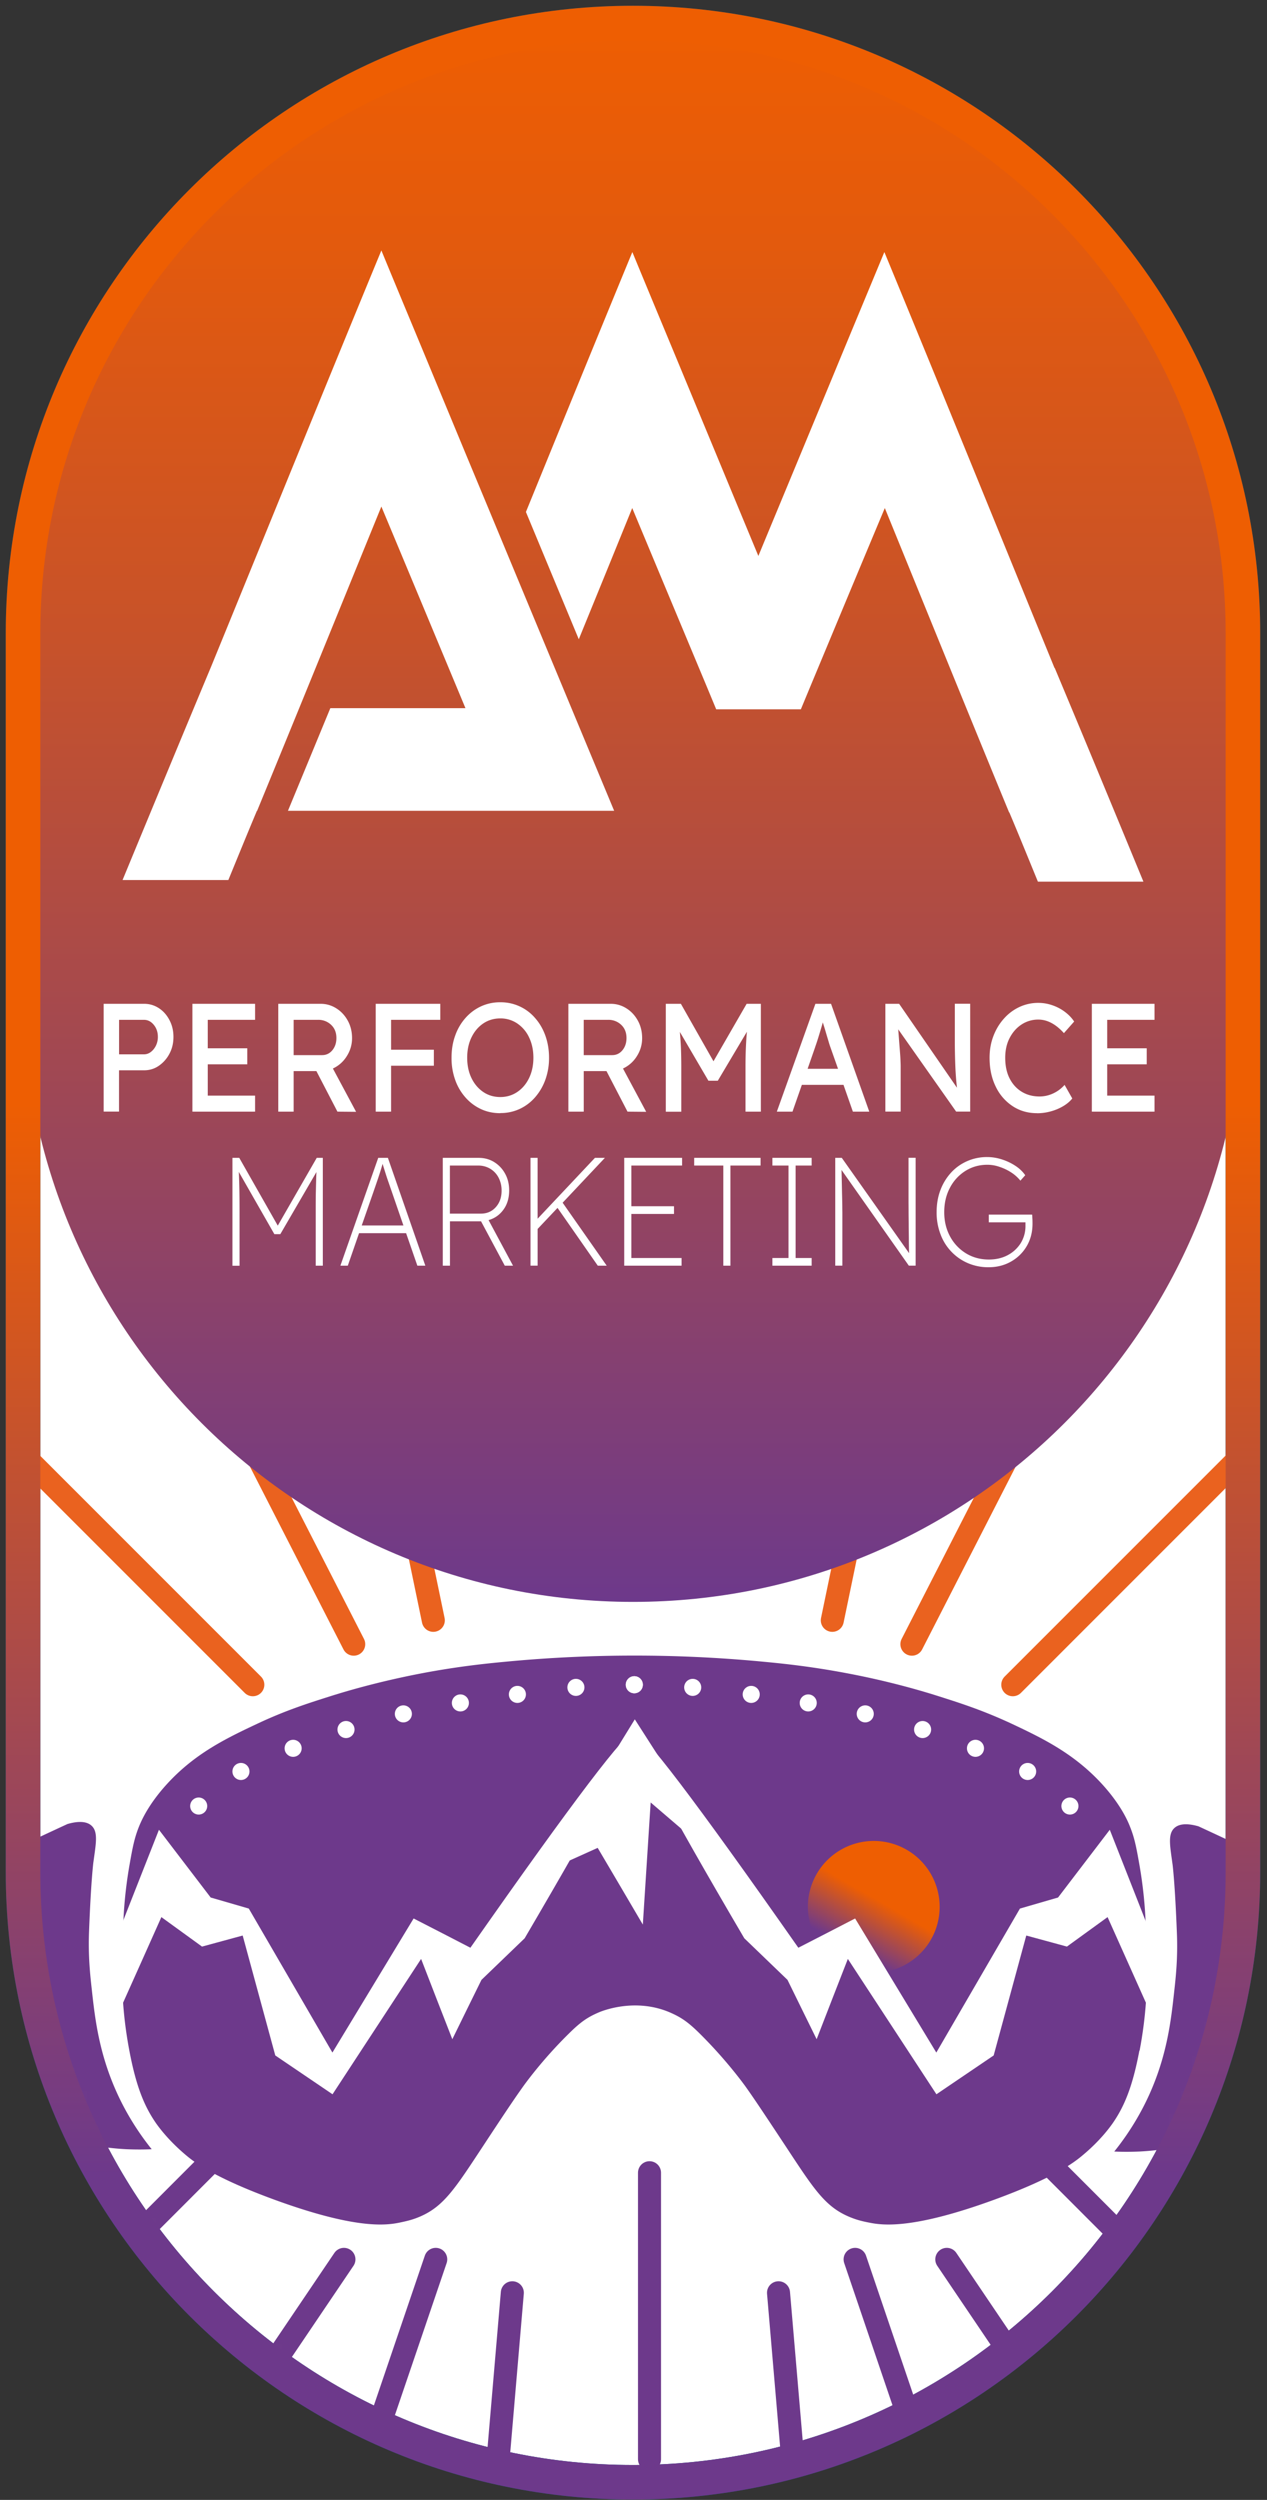
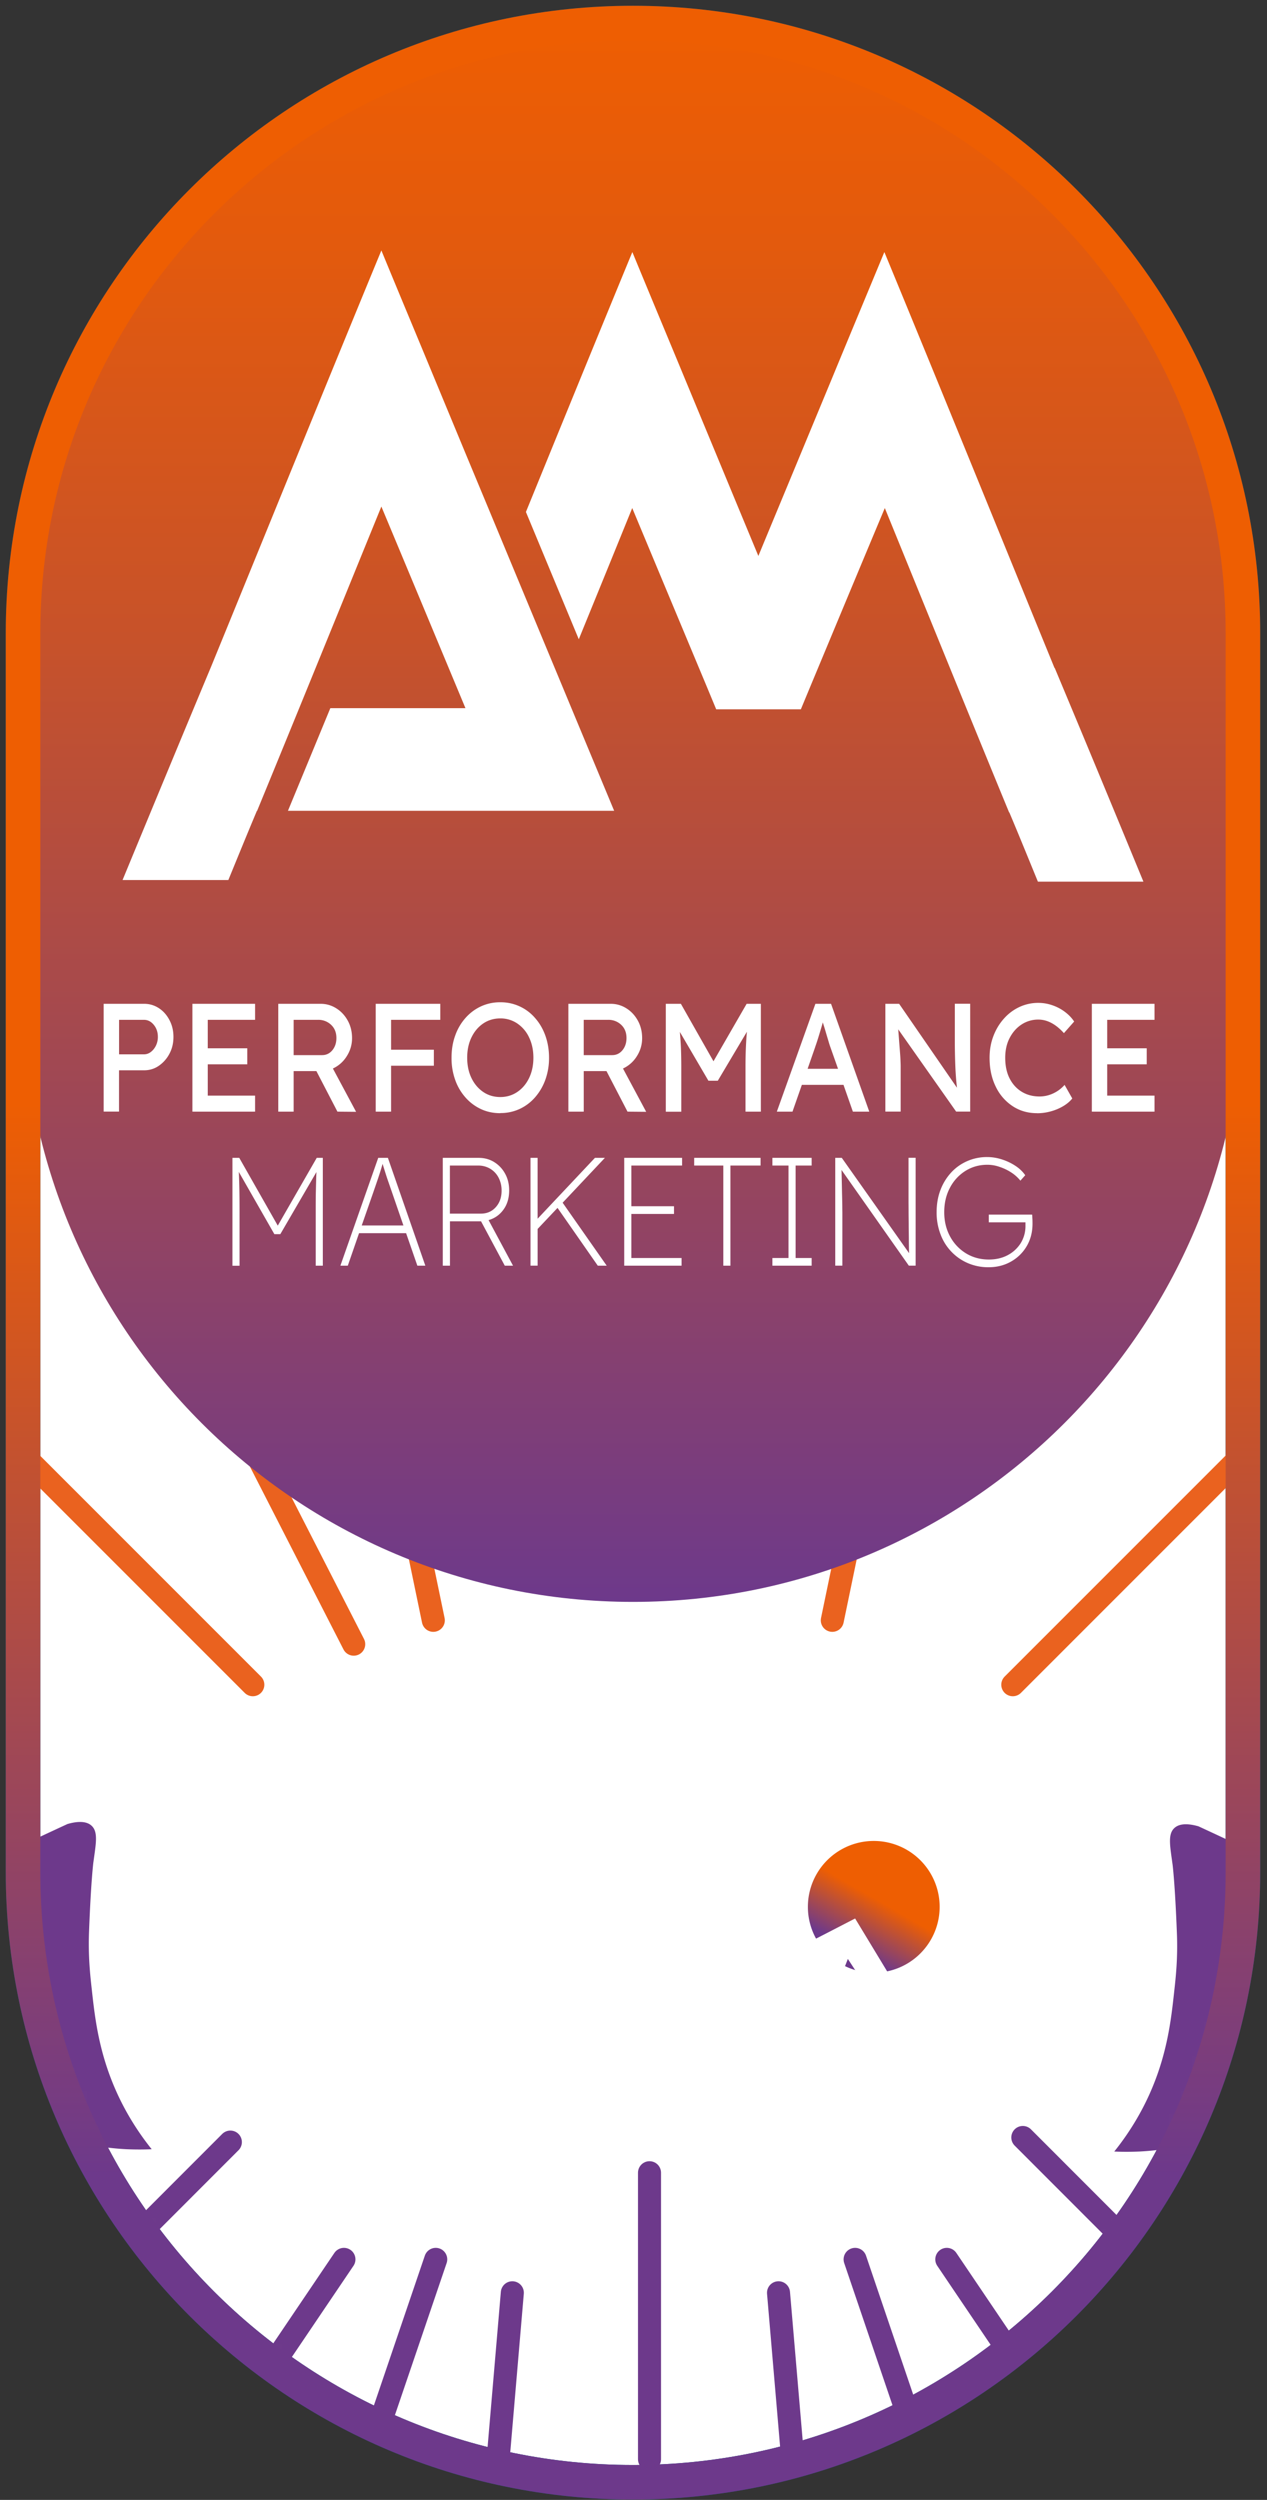
<svg xmlns="http://www.w3.org/2000/svg" width="110" height="217" fill="none">
  <rect width="100%" height="100%" fill="#333333" stroke="none" />
  <path fill="#fff" stroke="#00598A" stroke-miterlimit="10" stroke-width="3" d="M107.91 54.96C107.91 25.711 84.201 2 54.955 2S2 25.711 2 54.96v107.55c0 29.249 23.709 52.96 52.955 52.96s52.955-23.711 52.955-52.96V54.96Z" />
  <mask id="a" width="106" height="214" x="2" y="2" maskUnits="userSpaceOnUse" style="mask-type:luminance">
    <path fill="#fff" d="M107.91 55.13c0-29.25-23.709-52.96-52.955-52.96S2 25.88 2 55.13v107.55c0 29.249 23.709 52.96 52.955 52.96s52.955-23.711 52.955-52.96V55.13Z" />
  </mask>
  <g mask="url(#a)">
-     <path fill="#6D398B" d="M98.92 178c-.61 3.25-1.36 4.92-2.32 6.31-.2.28-1.04 1.48-2.66 2.82-.66.55-2.38 1.9-7.64 3.82-7.02 2.56-9.63 2.22-10.79 1.99-.57-.11-1.12-.23-1.82-.53-2.08-.89-3.05-2.42-5.5-6.14-2.33-3.53-2.87-4.31-3.35-4.99-.25-.36-1.78-2.47-4.1-4.77-1.02-1.01-1.63-1.41-2.57-1.82-3.04-1.31-5.93-.12-6.2 0-.95.41-1.55.81-2.57 1.82-2.33 2.29-3.85 4.41-4.1 4.77-.48.68-1.03 1.46-3.35 4.99-2.45 3.72-3.42 5.25-5.49 6.14-.7.3-1.25.41-1.82.53-1.16.23-3.77.57-10.79-1.99-5.25-1.92-6.98-3.27-7.64-3.82-1.61-1.34-2.46-2.54-2.66-2.82-.96-1.39-1.71-3.06-2.32-6.31-.82-4.32-.69-7.7-.5-11.62.03-.5.12-2.26.52-4.53.25-1.41.4-2.25.81-3.28.24-.59.84-1.95 2.4-3.67 2.45-2.7 5.21-4.02 7.89-5.28 2.47-1.16 4.4-1.77 6.29-2.37 1.1-.35 4.07-1.26 8.07-2.02 3.28-.62 5.82-.86 7.42-1.01a117.856 117.856 0 0 1 21.91 0c1.59.15 4.14.39 7.42 1.01 4 .75 6.97 1.67 8.07 2.02 1.89.6 3.82 1.22 6.29 2.37 2.68 1.26 5.44 2.59 7.89 5.28 1.56 1.72 2.17 3.08 2.4 3.67.41 1.02.56 1.87.81 3.28.4 2.27.49 4.03.52 4.53.2 3.92.32 7.3-.5 11.62h-.02Z" />
    <path fill="url(#b)" d="M75.86 171.24a5.72 5.72 0 1 0 0-11.44 5.72 5.72 0 0 0 0 11.44Z" />
    <path fill="#fff" d="M17.25 157.51a.74.74 0 1 0 0-1.48.74.74 0 0 0 0 1.48ZM20.92 154.51a.74.74 0 1 0-.001-1.48.74.74 0 0 0 0 1.48ZM25.45 152.5a.74.74 0 1 0 0-1.48.74.74 0 0 0 0 1.48ZM30.04 150.87a.74.74 0 1 0 0-1.481.74.74 0 0 0 0 1.481ZM35.02 149.51a.74.74 0 1 0 0-1.48.74.74 0 0 0 0 1.48ZM39.97 148.56a.74.74 0 1 0 0-1.48.74.74 0 0 0 0 1.48ZM44.92 147.82a.74.74 0 1 0 0-1.48.74.74 0 0 0 0 1.48ZM50 147.21a.74.74 0 1 0 0-1.48.74.74 0 0 0 0 1.48ZM55.07 146.98a.74.74 0 1 0 0-1.48.74.74 0 0 0 0 1.48ZM92.89 157.51a.74.74 0 1 0 0-1.48.74.74 0 0 0 0 1.48ZM89.22 154.51a.74.74 0 1 0 0-1.48.74.74 0 0 0 0 1.48ZM84.69 152.5a.74.74 0 1 0 0-1.48.74.74 0 0 0 0 1.48ZM80.1 150.87a.74.74 0 1 0 0-1.48.74.74 0 0 0 0 1.48ZM75.12 149.51a.74.74 0 1 0 0-1.48.74.74 0 0 0 0 1.48ZM70.17 148.56a.74.74 0 1 0 0-1.48.74.74 0 0 0 0 1.48ZM65.22 147.82a.74.74 0 1 0 0-1.48.74.74 0 0 0 0 1.48ZM60.14 147.21a.74.74 0 1 0 0-1.48.74.74 0 0 0 0 1.48Z" />
    <path fill="#fff" d="M55.07 146.98a.74.74 0 1 0 0-1.48.74.74 0 0 0 0 1.48Z" />
    <path fill="#6D398B" d="M101.8 161.83s.21 1.58.38 6.05c.08 2.15-.1 3.76-.24 5.02-.27 2.46-.61 5.49-2.17 8.94-.57 1.26-1.51 3.02-3.03 4.92.68.03 1.41.03 2.17 0 2.19-.11 4.09-.52 5.63-1a29.994 29.994 0 0 0 4.94-7.14l.51-6.05c-.15-3.82-.3-7.65-.44-11.47-1.83-.86-3.66-1.72-5.5-2.57-.63-.18-1.55-.34-2.08.14-.61.54-.38 1.6-.17 3.17v-.01ZM8.11 161.63s-.21 1.58-.38 6.05c-.08 2.15.1 3.76.24 5.02.27 2.46.61 5.49 2.17 8.94.57 1.26 1.51 3.02 3.03 4.92-.68.03-1.41.03-2.17 0-2.19-.11-4.09-.52-5.63-1a29.994 29.994 0 0 1-4.94-7.14l-.51-6.05c.15-3.82.3-7.65.44-11.47 1.83-.86 3.66-1.72 5.5-2.57.63-.18 1.55-.34 2.08.14.61.54.38 1.6.17 3.17v-.01Z" />
    <path fill="#fff" d="M55.03 150.39c-.51-.33-5.24 5.9-14.19 18.68-1.64-.85-3.29-1.7-4.93-2.54l-7.05 11.64-7.26-12.5-3.31-.96c-1.5-1.96-2.99-3.92-4.49-5.88-1.33 3.37-2.65 6.74-3.98 10.11.06.33.09.67.1 1.04 0 1.55-.04 3.41.17 5.19 1.31-2.92 2.62-5.84 3.92-8.76 1.18.85 2.35 1.71 3.53 2.56l3.53-.96c.94 3.47 1.89 6.94 2.83 10.41 1.66 1.12 3.31 2.25 4.97 3.37 2.56-3.92 5.13-7.83 7.69-11.75.9 2.32 1.8 4.65 2.71 6.97.84-1.72 1.69-3.44 2.53-5.15 1.25-1.2 2.5-2.41 3.75-3.61 6.81-11.61 9.97-17.56 9.5-17.86h-.02Z" />
    <path fill="#fff" d="m101.27 171.34-4.92-12.51c-1.5 1.96-2.99 3.92-4.49 5.88l-3.31.96-7.26 12.5-7.05-11.64c-1.64.85-3.29 1.7-4.93 2.54-8.95-12.78-13.68-19-14.19-18.68-.47.3 2.69 6.26 9.5 17.86 1.25 1.2 2.5 2.41 3.75 3.61.84 1.72 1.69 3.44 2.53 5.15.9-2.32 1.8-4.65 2.71-6.97 2.56 3.92 5.13 7.83 7.69 11.75 1.66-1.12 3.31-2.25 4.97-3.37.94-3.47 1.89-6.94 2.83-10.41l3.53.96c1.18-.85 2.35-1.71 3.53-2.56 1.44 3.22 2.88 6.43 4.32 9.65.33-1.57.6-3.14.82-4.72h-.03Z" />
    <path fill="#fff" d="m55.11 149.25-8.25 13.41c1.68-.75 3.35-1.5 5.03-2.26 1.31 2.22 2.62 4.44 3.92 6.66.23-3.53.45-7.06.68-10.6 2.41 2.06 4.81 4.13 7.22 6.19-2.87-4.47-5.73-8.94-8.6-13.41v.01Z" />
-     <path stroke="#EA621F" stroke-linecap="round" stroke-linejoin="round" stroke-width="2" d="M21.95 146.24 1.97 126.26M30.71 142.72l-11.07-21.63M37.62 140.65l-2.45-11.81M87.93 146.24l19.98-19.98M79.17 142.72l11.07-21.63M72.26 140.65l2.45-11.81" />
+     <path stroke="#EA621F" stroke-linecap="round" stroke-linejoin="round" stroke-width="2" d="M21.95 146.24 1.97 126.26M30.71 142.72l-11.07-21.63M37.62 140.65l-2.45-11.81M87.93 146.24l19.98-19.98l11.07-21.63M72.26 140.65l2.45-11.81" />
    <path stroke="#6D398B" stroke-linecap="round" stroke-linejoin="round" stroke-width="2" d="m29.86 196.12-8.94 13.23M44.48 199.02l-1.36 15.91M37.83 196.12l-6.64 19.52M82.2 196.12l8.94 13.23M67.59 199.02l1.36 15.91M74.24 196.12l6.63 19.52M20 185.94 7.03 198.92M56.39 188.6v24.87M88.8 185.54l14.08 14.09" />
  </g>
  <path fill="url(#c)" d="M107.92 54.96C107.92 25.711 84.209 2 54.96 2 25.711 2 2 25.711 2 54.96v31.13c0 29.249 23.711 52.96 52.96 52.96 29.249 0 52.96-23.711 52.96-52.96V54.96Z" />
  <path stroke="url(#d)" stroke-miterlimit="10" stroke-width="3" d="M107.91 54.96C107.91 25.711 84.201 2 54.955 2S2 25.711 2 54.96v107.55c0 29.249 23.709 52.96 52.955 52.96s52.955-23.711 52.955-52.96V54.96Z" />
  <path fill="#fff" d="M19.82 76.4c.82-2 1.64-4.01 2.48-6.01h.02c3.62-8.8 7.2-17.61 10.79-26.42 2.44 5.83 4.87 11.67 7.3 17.5H28.68L25 70.38h19.14v.02-.02h9.18l-3.71-8.91-1.23-2.96c-2.54-6.1-5.25-12.64-7.95-19.12l-2.77-6.68c-1.56-3.77-3.1-7.45-4.55-10.97-4.96 12.02-9.85 24.07-14.77 36.1-2.58 6.17-5.14 12.36-7.7 18.55h9.18v.01ZM91.55 57.98c-4.92-12.04-9.81-24.09-14.77-36.1-1.45 3.5-2.99 7.19-4.55 10.97l-2.77 6.68c-1.21 2.92-2.42 5.83-3.62 8.73-1.2-2.89-2.41-5.81-3.62-8.73l-2.77-6.68c-1.56-3.77-3.1-7.45-4.55-10.97-3.1 7.51-6.17 15.04-9.24 22.56l4.59 11.05c1.55-3.8 3.1-7.59 4.64-11.39 2.12 5.08 4.24 10.16 6.36 15.23l.93 2.24h7.35l.93-2.24c2.12-5.08 4.23-10.16 6.36-15.23 3.59 8.81 7.17 17.63 10.79 26.42h.02c.84 1.99 1.66 4.01 2.48 6.01h9.16c-2.55-6.19-5.11-12.37-7.7-18.55h-.02ZM9 96.494v-9.36h3.516c.47 0 .894.128 1.28.38.384.251.69.599.918 1.037.232.439.345.92.345 1.455s-.113 1.022-.345 1.455a2.886 2.886 0 0 1-.919 1.048c-.38.263-.81.396-1.279.396h-2.183v3.584H9v.005Zm1.333-4.974h2.163c.223 0 .425-.07.603-.209.182-.139.326-.32.44-.55a1.73 1.73 0 0 0 .167-.755c0-.412-.118-.76-.355-1.048-.237-.29-.524-.433-.85-.433h-2.163v2.995h-.005ZM16.704 96.494v-9.36h5.442v1.39h-4.109v2.472h3.432v1.39h-3.432v2.718h4.109v1.39h-5.442ZM24.16 96.494v-9.36h3.68c.493 0 .948.133 1.362.396.415.262.746.62.993 1.07.247.449.37.957.37 1.518 0 .562-.158 1.097-.469 1.578a2.78 2.78 0 0 1-1.195 1.054l2.015 3.76-1.62-.016-1.827-3.52h-1.975v3.52H24.16Zm1.334-4.905h2.469c.36 0 .662-.144.894-.427.232-.284.35-.637.35-1.06 0-.465-.148-.845-.45-1.134a1.59 1.59 0 0 0-1.14-.444h-2.123v3.065ZM32.62 96.494v-9.36h5.605v1.39h-4.272v2.595h3.714v1.39h-3.714v3.985H32.62ZM43.435 96.628c-.608 0-1.17-.118-1.684-.359a4.068 4.068 0 0 1-1.343-1.01 4.573 4.573 0 0 1-.89-1.525 5.579 5.579 0 0 1-.315-1.92c0-.695.103-1.337.316-1.92a4.574 4.574 0 0 1 .889-1.525c.38-.433.83-.77 1.343-1.01A3.922 3.922 0 0 1 43.435 87a3.922 3.922 0 0 1 3.027 1.375c.385.438.681.946.889 1.53.207.582.316 1.219.316 1.904a5.53 5.53 0 0 1-.316 1.904 4.773 4.773 0 0 1-.89 1.53c-.38.438-.829.775-1.342 1.016a3.922 3.922 0 0 1-1.684.358v.01Zm0-1.401c.553 0 1.047-.15 1.481-.444.435-.295.776-.701 1.023-1.215.246-.513.37-1.102.37-1.754 0-.653-.124-1.236-.37-1.754a2.967 2.967 0 0 0-1.023-1.215 2.584 2.584 0 0 0-1.481-.444c-.553 0-1.057.15-1.487.444-.43.294-.77.696-1.017 1.21-.247.513-.37 1.096-.37 1.759 0 .663.123 1.246.37 1.76.247.513.588.914 1.017 1.209.43.294.929.444 1.487.444ZM49.346 96.494v-9.36h3.679c.494 0 .948.133 1.363.396.415.262.745.62.992 1.07.247.449.37.957.37 1.518 0 .562-.157 1.097-.468 1.578a2.78 2.78 0 0 1-1.195 1.054l2.014 3.76-1.62-.016-1.827-3.52H50.68v3.52h-1.333Zm1.333-4.905h2.47c.36 0 .66-.144.893-.427.232-.284.35-.637.35-1.06 0-.465-.148-.845-.449-1.134a1.59 1.59 0 0 0-1.14-.444h-2.124v3.065ZM57.805 96.494v-9.36h1.309l2.83 4.99 2.879-4.99h1.234v9.36h-1.333V92.66c0-.599.01-1.145.03-1.647.02-.498.049-.984.093-1.455l-2.528 4.252h-.815l-2.48-4.236c.04.444.075.915.095 1.412.02.492.03 1.054.03 1.68V96.5h-1.334l-.01-.006ZM67.445 96.494l3.348-9.36h1.358l3.318 9.36h-1.422l-.815-2.326h-3.615l-.814 2.326h-1.358Zm3.323-5.59-.652 1.873h2.642l-.681-1.926a8.152 8.152 0 0 1-.148-.47c-.075-.252-.159-.525-.247-.83a29.67 29.67 0 0 0-.247-.802c-.064.23-.139.487-.222.76-.084.278-.163.54-.242.786-.08.251-.149.45-.203.599v.01ZM76.867 96.494v-9.36h1.195l5.022 7.285a25.089 25.089 0 0 1-.143-1.888 56.23 56.23 0 0 1-.044-2.327v-3.076h1.333v9.36h-1.22l-5.027-7.14c.06.776.104 1.375.138 1.797.035.423.055.739.06.947.01.209.014.38.014.503v3.894h-1.333l.005.005ZM90.037 96.628c-.8 0-1.506-.203-2.128-.615a4.167 4.167 0 0 1-1.462-1.696c-.355-.722-.533-1.556-.533-2.498 0-.668.108-1.289.326-1.867.217-.577.518-1.08.908-1.519a4.115 4.115 0 0 1 1.344-1.016 3.825 3.825 0 0 1 1.654-.364c.42 0 .83.07 1.23.21.4.138.76.33 1.086.577.326.246.593.524.795.834l-.889 1.006c-.706-.787-1.447-1.177-2.222-1.177a2.62 2.62 0 0 0-1.457.428c-.434.283-.78.68-1.037 1.177-.257.497-.38 1.07-.38 1.711 0 .685.123 1.279.375 1.781.252.498.603.888 1.047 1.161.45.278.968.417 1.56.417.41 0 .805-.09 1.186-.267.38-.177.706-.423.987-.738l.667 1.177c-.188.24-.444.46-.77.657a4.325 4.325 0 0 1-1.087.46c-.4.113-.8.166-1.205.166l.005-.005ZM94.793 96.494v-9.36h5.442v1.39h-4.109v2.472h3.432v1.39h-3.432v2.718h4.109v1.39h-5.442ZM20.18 109.866v-9.36h.593l3.343 5.884 3.383-5.884h.528v9.36h-.617v-4.696c0-.669 0-1.278.015-1.824.014-.545.024-1.086.049-1.61l-3.136 5.392h-.518l-3.087-5.403c.025.492.04 1.011.05 1.557.01.545.014 1.177.014 1.893v4.697h-.617v-.006ZM29.553 109.866l3.284-9.36h.84l3.25 9.36h-.692l-.978-2.824h-4.084l-.978 2.824h-.642Zm2.864-6.392-1.012 2.9h3.62l-1.027-2.98-.297-.856c-.084-.24-.163-.481-.237-.716-.074-.236-.158-.503-.247-.797-.088.31-.172.588-.251.829-.08.24-.158.487-.247.738-.084.251-.188.545-.302.882ZM38.442 109.866v-9.36h3.111c.509 0 .963.123 1.363.374.4.252.716.589.943 1.011.233.423.346.904.346 1.439 0 .658-.163 1.214-.494 1.669-.33.455-.76.759-1.294.909l2.124 3.958h-.716l-2.06-3.851h-2.7v3.851h-.623Zm.617-4.519h2.692c.528 0 .958-.188 1.294-.562.335-.374.503-.851.503-1.428a2.39 2.39 0 0 0-.257-1.123 1.94 1.94 0 0 0-.72-.776 1.996 1.996 0 0 0-1.057-.284h-2.455v4.173ZM46.057 109.866v-9.36h.617v5.285l4.978-5.285h.864l-3.669 3.894 3.827 5.466H51.9l-3.496-5.017-1.729 1.829v3.183h-.617v.005ZM54.195 109.866v-9.36h5.023v.668h-4.405v3.531h3.703v.668h-3.703v3.825h4.36v.668h-4.978ZM62.798 109.866v-8.692h-2.529v-.668h5.763v.668h-2.617v8.692h-.617ZM67.06 109.866v-.668h1.397v-8.024H67.06v-.668h3.407v.668h-1.393v8.024h1.393v.668H67.06ZM72.516 109.866v-9.36h.568l5.842 8.274c-.01-.283-.015-.641-.02-1.064 0-.422-.01-.861-.014-1.31 0-.45-.01-.867-.01-1.241 0-.38-.005-.669-.005-.878V100.5h.617v9.361h-.592l-5.842-8.307c.01.31.014.663.024 1.059.01.396.015.776.025 1.15.01.375.015.696.02.968 0 .273.005.45.005.53v4.6h-.618v.005ZM85.82 110a4.47 4.47 0 0 1-1.783-.353 4.323 4.323 0 0 1-1.432-.99 4.344 4.344 0 0 1-.948-1.513 5.254 5.254 0 0 1-.34-1.921c0-.695.108-1.337.33-1.92a4.67 4.67 0 0 1 .928-1.519c.395-.428.86-.759 1.398-.995a4.244 4.244 0 0 1 1.728-.353c.435 0 .87.07 1.294.209.43.139.82.326 1.175.562.356.235.633.508.84.807l-.42.471a3.377 3.377 0 0 0-.795-.712 4.398 4.398 0 0 0-1.017-.486 3.237 3.237 0 0 0-1.047-.182c-.706 0-1.343.176-1.916.535a3.771 3.771 0 0 0-1.343 1.465c-.331.621-.494 1.327-.494 2.118 0 .792.173 1.498.514 2.119a3.83 3.83 0 0 0 1.387 1.46c.583.353 1.245.529 1.975.529.618 0 1.166-.128 1.645-.385a2.95 2.95 0 0 0 1.126-1.048 2.81 2.81 0 0 0 .405-1.503v-.294h-3.185v-.669h3.763c.01.07.014.187.024.353.01.166.01.31.01.433 0 .733-.168 1.38-.504 1.953a3.626 3.626 0 0 1-1.372 1.342c-.578.327-1.22.487-1.936.487h-.01Z" />
  <defs>
    <linearGradient id="b" x1="78.721" x2="73.001" y1="160.569" y2="170.477" gradientUnits="userSpaceOnUse">
      <stop offset=".44" stop-color="#EE5E02" />
      <stop offset=".87" stop-color="#6D398B" />
    </linearGradient>
    <linearGradient id="c" x1="54.95" x2="54.95" y1="2" y2="139.05" gradientUnits="userSpaceOnUse">
      <stop stop-color="#EE5E02" />
      <stop offset=".14" stop-color="#E35A0D" />
      <stop offset=".39" stop-color="#C7522A" />
      <stop offset=".71" stop-color="#9A465A" />
      <stop offset="1" stop-color="#6D398B" />
    </linearGradient>
    <linearGradient id="d" x1="54.95" x2="54.95" y1=".5" y2="216.97" gradientUnits="userSpaceOnUse">
      <stop offset=".44" stop-color="#EE5E02" />
      <stop offset=".87" stop-color="#6D398B" />
    </linearGradient>
  </defs>
</svg>